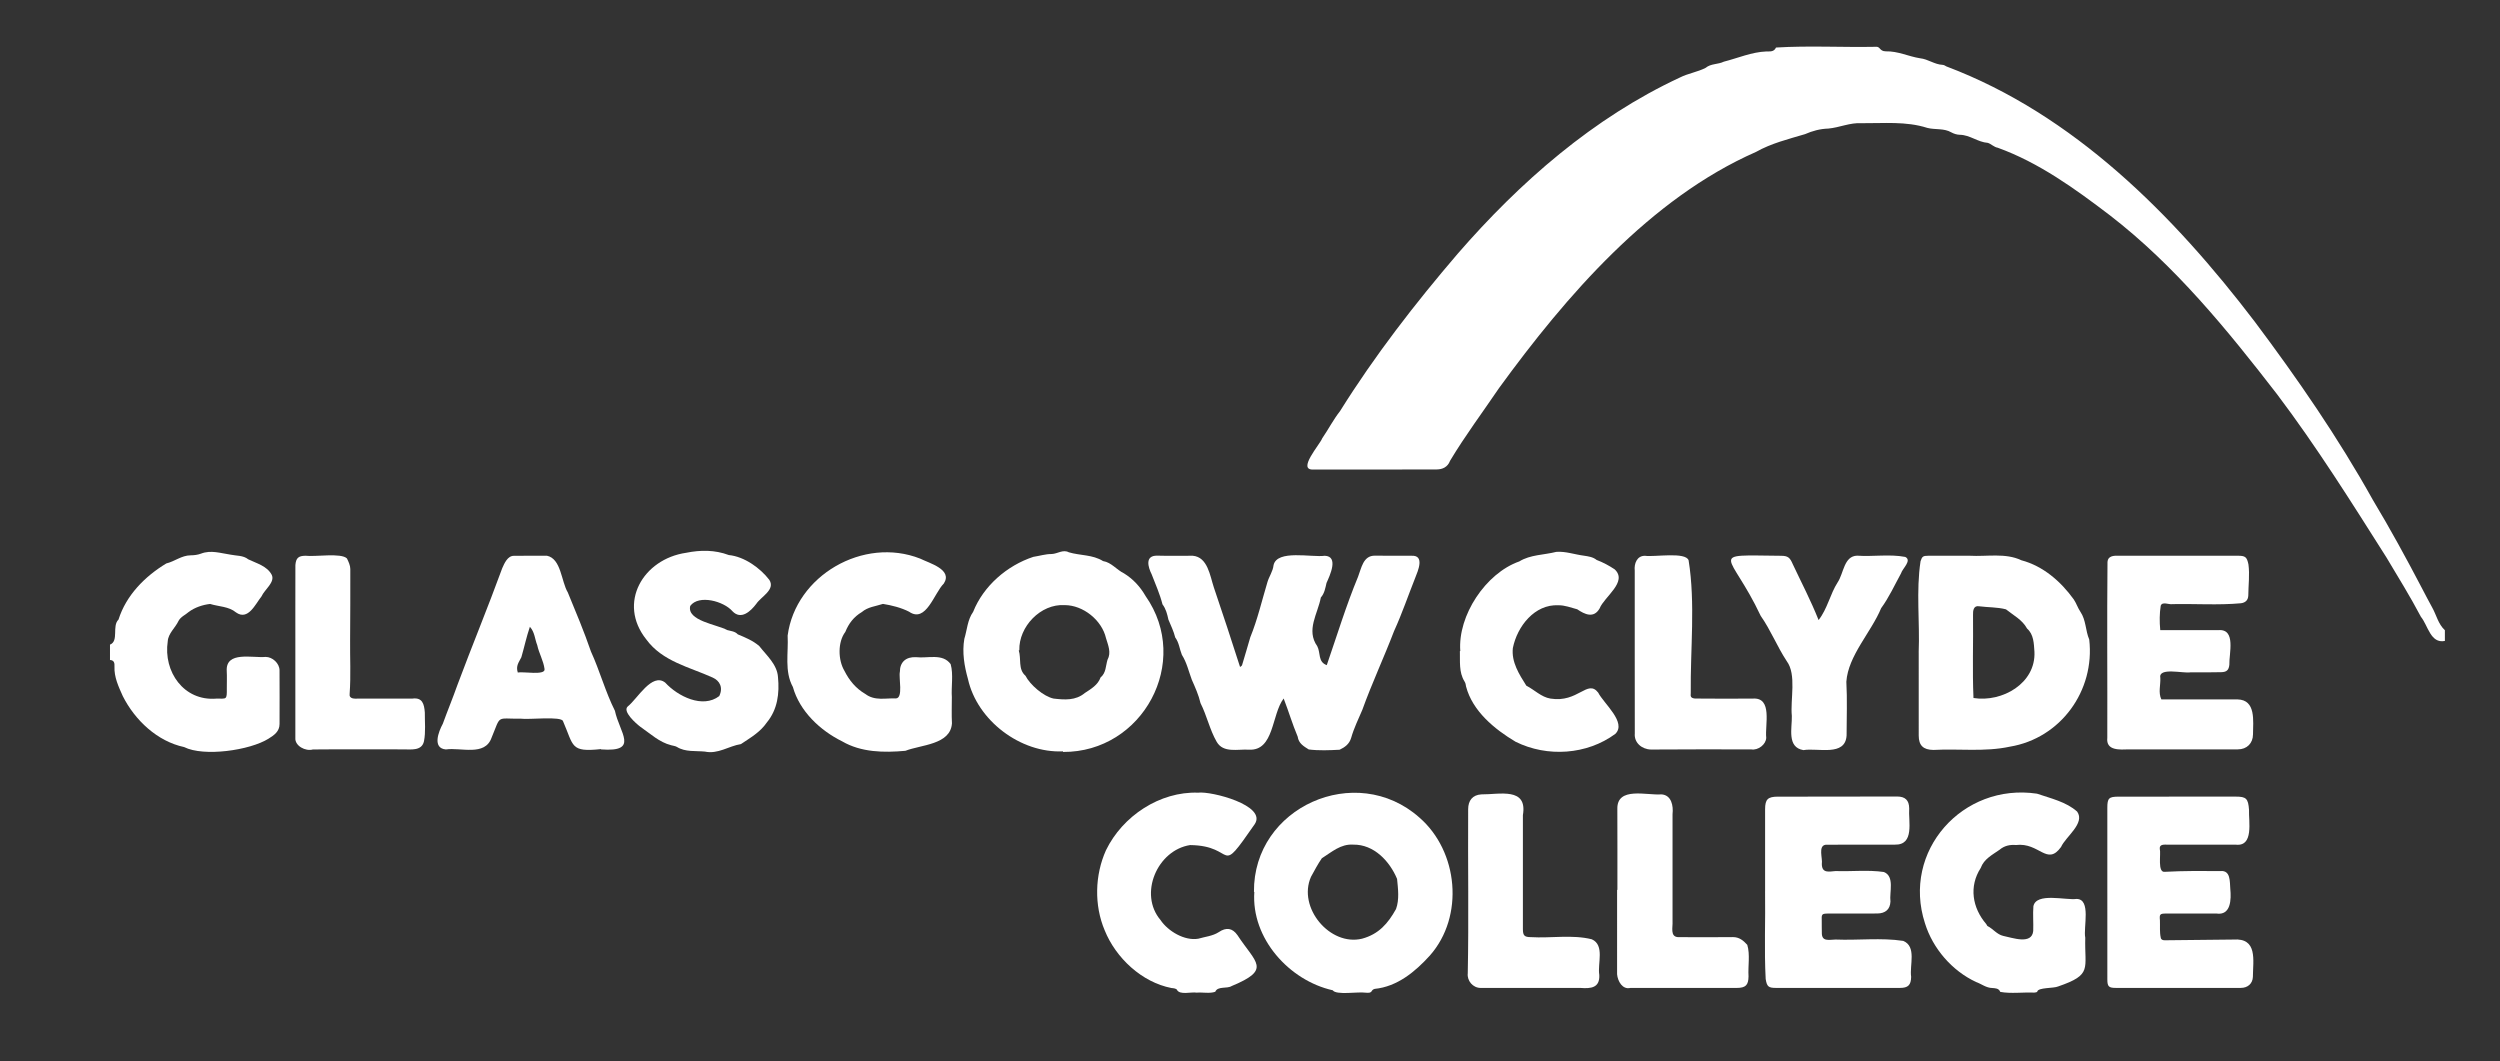
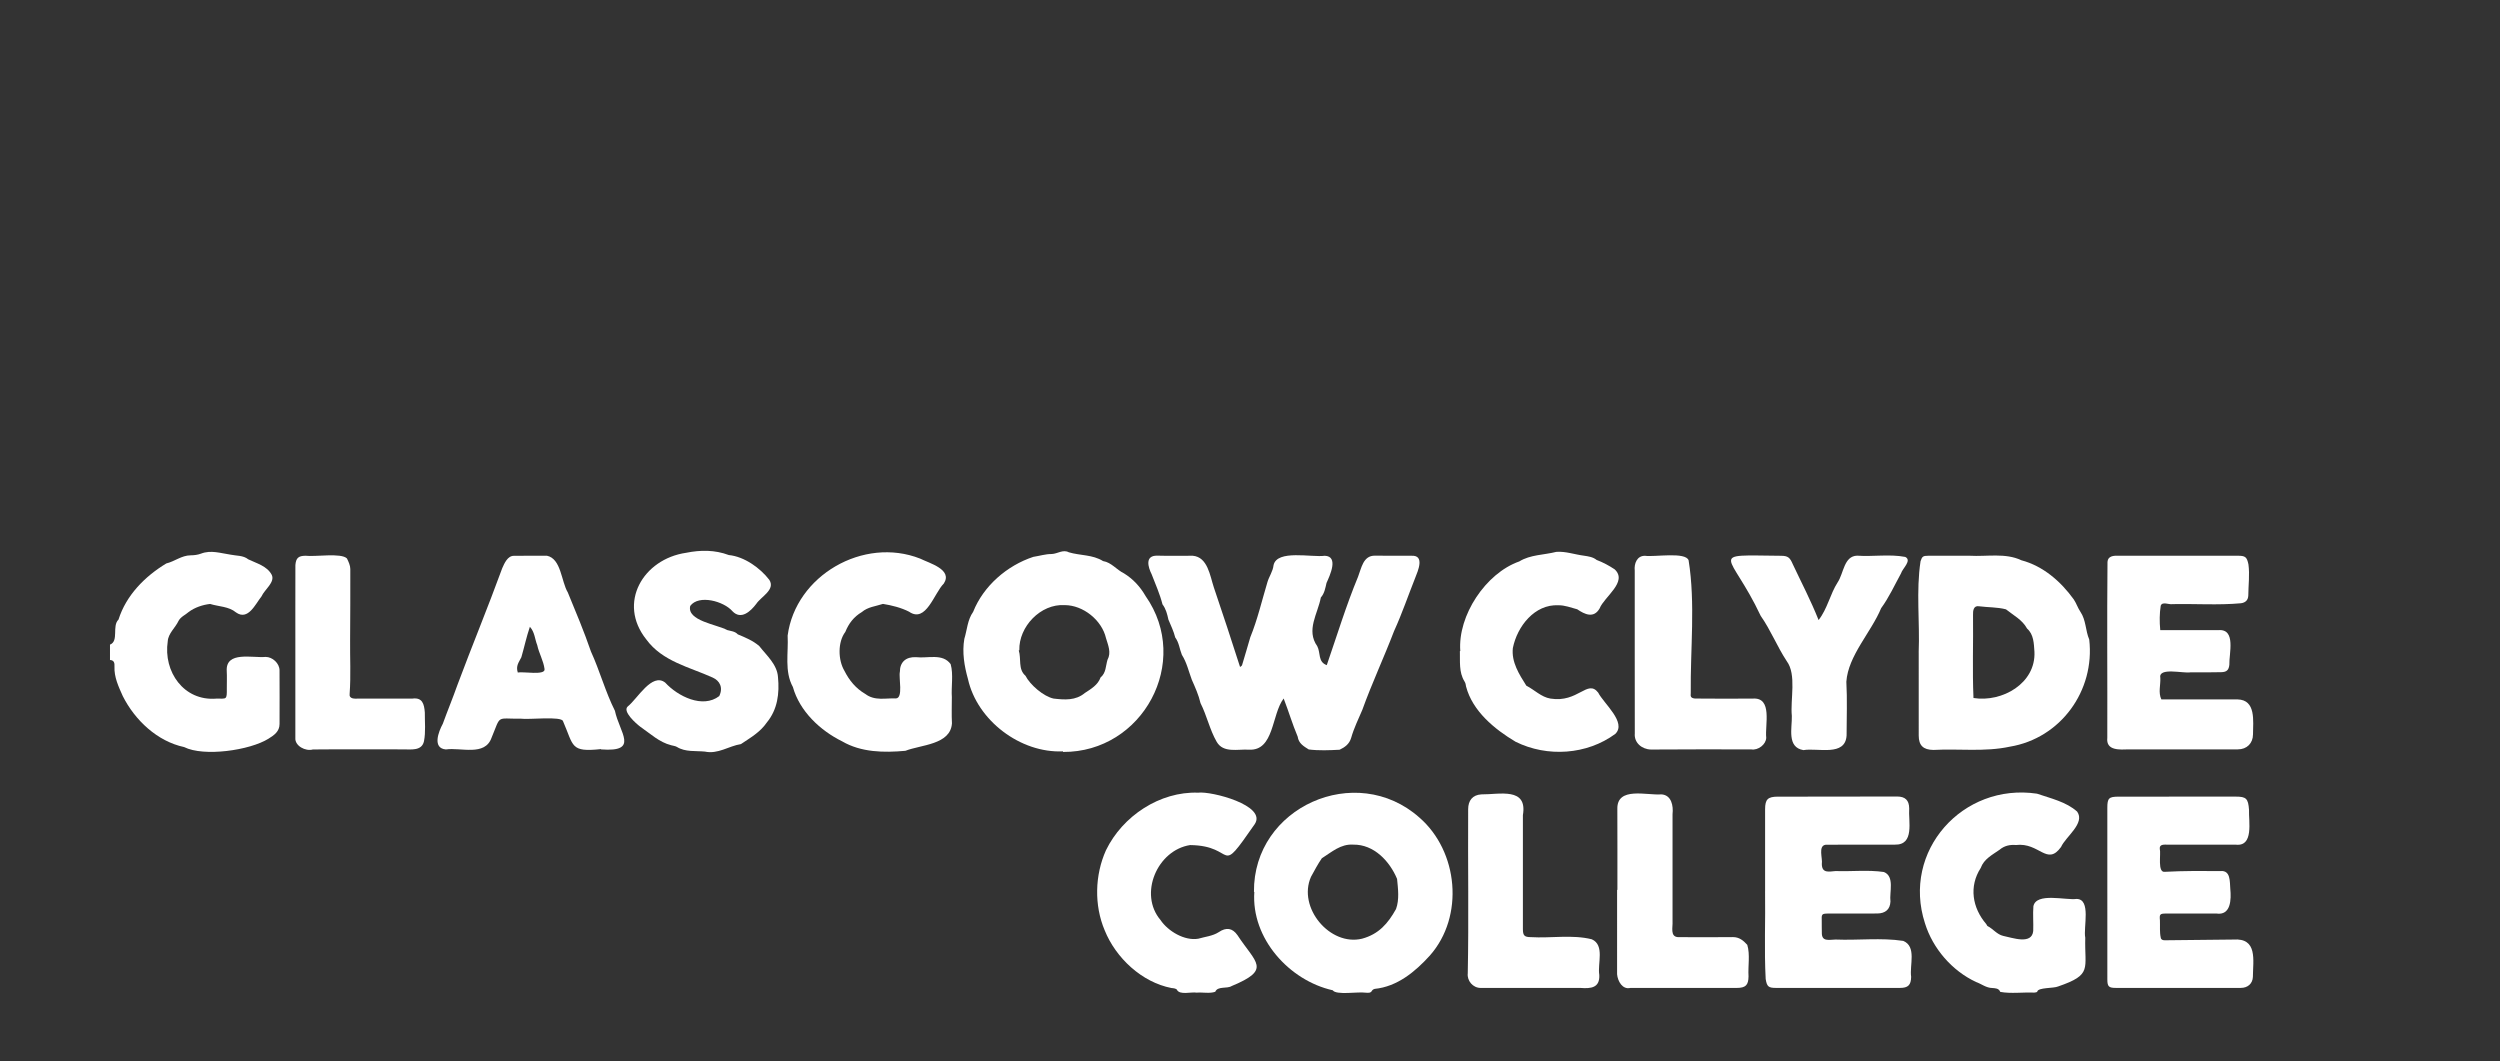
<svg xmlns="http://www.w3.org/2000/svg" id="Capa_1" data-name="Capa 1" viewBox="0 0 2035.68 864">
  <rect x="0" y="0" width="2035.68" height="864" fill="#333333" stroke="none" />
  <defs>
    <style>
      .cls-1 {
        fill: #fff;
      }
    </style>
  </defs>
  <g id="YXbWw4">
    <g>
-       <path class="cls-1" d="m1990.8,513.14v8.77c-11.74,2.32-13.71-12.56-19.53-19.69-8.69-16.46-18.55-32.38-28.11-48.4-28.53-45.04-56.75-90.05-88.95-132.72-40.7-52.67-83.17-104.85-136.12-145.74-28.27-21.54-57.9-42.99-91.43-55.08-2.84-.41-5.42-3.16-8.04-3.95-8.08-.55-14.56-6.48-22.8-6.58-2.31-.03-4.82-.83-6.88-1.95-6.07-3.54-13.16-1.99-19.6-3.66-17.38-5.56-35.52-3.65-53.39-3.82-9.53-.61-18.07,3.56-27.22,4.38-6.69.19-12.9,1.89-18.96,4.54-13.49,4.03-27.53,7.46-39.9,14.47-86.21,37.93-154.57,117.17-209.24,192.29-13.35,19.71-27.69,38.83-39.9,59.24-1.91,5.06-6.06,7-10.92,7.02-33.35.12-66.69.08-100.04.05-14.28,1.03,5.17-20.54,6.85-25.36,5.05-7.36,9.09-15.26,14.6-22.29,28.26-45.21,60.95-87.42,95.58-127.87,50.82-58.59,110.71-110.92,181.18-143.71,6.61-3.35,14.37-4.44,20.91-7.86,4.22-3.52,9.99-2.65,14.79-5,11.52-2.94,22.68-7.86,34.62-8.32,2.86-.1,6.17.57,7.85-3.19,26.49-1.63,54.15-.08,80.96-.59,4.21-.54,2.97,3.58,8.43,3.69,9.84-.28,18.5,4.17,27.96,5.65,6.46.67,11.71,5.05,18.3,5.35,1.05.05,2.14.68,3.08,1.27,103.66,39.13,184.9,120.95,251.09,207.84,34.83,46.45,67.93,94.45,96.21,145.2,14.14,23.52,27.2,47.5,39.92,71.79,2.83,5.33,5.53,10.73,8.49,15.98,3.42,6.18,4.79,13.3,10.21,18.27Z" />
      <path class="cls-1" d="m1045.25,568.76c-9.97,13.03-7.6,42.85-28.36,41.68-8.83-.59-20.81,3-26.19-6.44-5.67-9.82-7.96-21.24-13.15-31.46-1.52-6.61-4.35-12.85-7.1-19.06-2.54-6.78-4.1-14.02-8.07-20.24-1.93-4.71-2.23-9.86-5.42-14.16-1.24-5.02-3.57-9.81-5.56-14.57-.96-4.39-2-8.71-4.82-12.4-2.1-8.33-5.72-16.42-8.85-24.55-2.85-5.67-5.77-15.33,4.67-15.11,9.61.29,19.24.05,28.85.08,12.16,1.05,14.03,16.36,17.11,25.66,7.39,21.63,14.38,43.17,21.39,64.92.9-.74,1.46-.97,1.57-1.33,2.39-7.53,4.46-15.35,6.74-22.84,5.92-14.5,9.44-29.87,13.98-44.95,1.39-4.73,4.44-8.69,4.98-13.82,2.88-12.88,31-6.11,41.71-7.62,11.55.44,4.13,16.06,1.42,22.12-.99,4.19-1.63,8.48-4.63,11.87-2.52,13.42-12.2,26.51-2.89,39.69,2.8,5.25.37,12.79,7.72,15.38,8.33-24.09,15.77-48.57,25.47-71.97,2.72-6.85,4.08-17.27,13.66-17.17,9.94.14,19.88,0,29.82.07,11.07-.6,5.31,12.32,3.01,18.13-5.73,14.42-10.71,29.07-17.16,43.2-8.25,21.56-18.11,42.64-25.84,64.13-3.21,7.51-6.86,14.94-9.11,22.87-1.49,4.98-5.06,7.6-9.37,9.62-8.19.45-17.06.81-25.16-.22-4.01-2.56-8.23-4.84-9-10.44-4.44-10.52-7.05-19.76-11.42-31.09Z" />
      <path class="cls-1" d="m865.56,611.81c-34.6,1.57-69.93-25.14-77.39-58.97-2.95-10.49-4.84-21.73-2.94-32.63,2.29-7.51,2.55-15.49,7.18-22,8.39-21.13,27.59-37.71,48.99-44.77,5.01-.75,9.86-2.35,15.03-2.32,4.68-.19,9.15-3.94,13.88-1.41,9.34,2.8,19.25,1.77,27.9,7.17,6.76,1.04,11.02,7.11,17.03,9.99,7.48,4.64,13.23,10.9,17.58,18.49,37.62,53.6-2.36,127.33-67.24,126.93,0-.16,0-.33-.01-.49Zm-35.55-82.3c-.15.02-.3.04-.46.06,2.19,6.97-.72,15.33,5.44,20.65,3.76,7.39,14.79,16.92,22.98,18.62,8.95,1,17.83,1.73,25.35-4.53,5.25-3.43,10.65-6.59,12.86-12.7,4.51-3.68,4.12-9.4,5.63-14.35,3.23-5.94.49-11.82-1.21-17.6-3.41-14.81-18.74-26.93-33.64-26.93-19.62-1.23-37.48,17.57-36.95,36.78Z" />
      <path class="cls-1" d="m1021.07,726.25c-.71-69.07,83.08-106.33,134.65-60.59,31.8,27.56,36.78,80.52,8.59,112.4-11.95,13.2-26.62,25.33-44.92,27.15-3.86,1.05-.8,3.81-7.71,3.08-5.81-.88-23.69,2.2-26.48-1.94-35.4-7.92-66.45-42.25-63.84-80.07-.09,0-.19-.01-.28-.02Zm80.84-38.5c-10.23-.67-17.5,6.03-25.6,11.14-3.19,4.68-5.99,9.91-8.81,15.09-11.07,25.08,15.5,56.71,41.58,50.37,13.53-3.66,21.1-12.32,27.67-24.16,2.81-7.67,1.64-16.52.85-24.53-5.99-14.37-18.82-28.18-35.69-27.9Z" />
      <path class="cls-1" d="m1562.33,531.24c1.01-24.65-2.2-49.94,1.52-74.27,1.28-3.95,2.12-4.42,6.32-4.43,11.22-.04,22.45-.01,33.67-.01,13.89.81,29.26-2.49,42.1,3.68,17.64,4.65,32.13,17.22,42.68,31.9,2.17,3.25,3.28,6.94,5.36,9.99,4.71,6.92,4.08,15.33,7.22,22.64,4.83,41.67-23.29,80.46-64.72,87.27-20.43,4.39-41.44,1.5-62.16,2.64-8.2-.08-11.95-3.64-11.96-11.63-.04-22.6-.01-45.19-.01-67.79Zm44.62,37.13c23.45,3.73,50.87-12.01,49.64-37.66-.48-6.75-.54-14.1-6-18.89-3.93-7.21-11.14-10.79-17.19-15.65-6.94-1.84-14.6-1.55-21.77-2.48-4.65-.87-5.19,3.56-5.05,7.17.27,22.49-.59,45.07.37,67.53Z" />
      <path class="cls-1" d="m1437.27,725.65c0-22.27,0-44.53,0-66.8.04-8,2.19-10.12,10.35-10.17,6.57-.03,13.14,0,19.71,0,25.8-.03,51.6-.06,77.4-.1,6.59-.01,9.78,3,9.87,9.57-.77,10.6,4.61,29.98-11.7,29.62-18.75.07-37.51-.11-56.25.07-6.45.8-2.39,11.18-3.19,15.7.09,7.78,5.9,6.15,11.24,5.73,13.05.48,26.4-1.11,39.31.78,8.95,3.62,4.34,16.44,5.33,24.04-.28,6.31-4.04,9.67-10.69,9.74-13.14.15-26.28,0-39.42.04-5.94.04-6.08.24-5.84,6.31.12,3.04-.1,6.09.08,9.13-.23,7.65,5.62,5.88,11.18,5.73,18.27.75,37.06-1.64,55.09,1.1,11.1,4.59,5.04,19.87,6.45,29.29-.12,6.66-2.48,8.99-9.03,9-33.65.03-67.31.03-100.96,0-6.24,0-7.44-1.08-8.46-7.25-1.26-23.77-.12-47.71-.49-71.53Z" />
      <path class="cls-1" d="m1759.08,513.1c16.14,0,31.38-.02,47.4,0,14.47-1.12,8.48,19.3,8.82,28.23-.46,4.44-2.37,5.92-6.61,6.01-8.31.18-16.63.19-24.95.11-5.63,1.11-26.4-4.37-24.65,4.47.31,5.93-1.83,12.04.85,17.59,20.71,0,41.37-.01,62.07,0,15.19.36,12.58,17.83,12.55,28.48-.04,7.25-4.99,12.2-12.31,12.2-29.5.02-59,.01-88.5,0-7.54.23-19.04,1.3-17.83-9.43.15-47.74-.31-95.52.16-143.24.29-4.77,5.01-5.19,8.86-5,32.38-.01,64.77-.01,97.15,0,6.22,0,7.47.94,8.76,7.06,1.13,8.36-.07,16.91-.12,25.33-.15,3.8-2.34,5.82-5.99,6.3-18.47,1.68-37.15.33-55.69.71-2.92.59-8.38-2.38-9.63,1.31-.99,6.41-1.05,12.84-.38,19.87Z" />
      <path class="cls-1" d="m1715.94,726.49c0-22.91,0-45.82,0-68.73,0-7.85,1.24-9.07,9.27-9.07,31.74,0,63.48.04,95.22-.03,8.63-.02,10.23,1.57,10.88,10.75-.37,9.33,4.05,30.15-10.84,28.37-18.44,0-36.87,0-55.3,0-2.71,0-6.9-.57-6.53,3.32,1.18,4.32-2.21,19.9,4.33,18.79,15.03-.82,30.08-.71,45.13-.61,8.37-.74,7.49,8.66,7.97,14.51.83,8.5.59,21.93-11.42,20.06-13.62.02-27.25,0-40.88.02-5.05,0-5.47.63-5,5.55.2,4.71-.36,9.53.69,14.2.33,1.67,1.81,2.04,3.38,2.02,18.57-.21,37.14-.45,55.71-.59,19.95-1.44,16.02,16.79,15.91,30.44-.24,5.51-4.25,8.93-9.81,8.93-33.98.02-67.97.02-101.95,0-5.58,0-6.74-1.18-6.75-6.81-.02-23.71-.01-47.42-.01-71.14Z" />
      <path class="cls-1" d="m489.38,609.97c-25.1,2.67-22.03-2.32-30.92-22.7-1.09-4.33-28.39-1.13-34.19-2.06-20.57.27-16.08-3.64-24,15.48-5.39,15.36-24.96,7.77-37.22,9.56-11.21-.98-5.98-14.47-2.47-20.94,3.79-10.48,8.14-20.94,11.88-31.55,11.78-31.61,24.88-63.25,36.49-95.09,1.73-3.9,4.31-10.09,9.48-10.09,8.97-.11,17.95-.03,26.92-.07,11.66,2.4,11.63,20.99,17,29.88,6.58,15.99,13.24,31.79,18.85,48.13,7.22,15.76,11.73,32.77,19.52,48.26,3.67,17.81,20.23,33.82-11.34,31.43,0-.08,0-.16-.01-.24Zm-67.75-62.36c4.17-.96,22.71,2.63,21.78-2.84-.88-6.78-4.51-12.75-5.93-19.36-2.08-5.3-2-10.56-6.01-15.05-2.9,8.52-4.48,16.35-6.96,24.85-2,4.08-4.65,6.94-2.89,12.39Z" />
      <path class="cls-1" d="m89.56,537.39v-12.49c7.43-2.89,1.45-15.18,6.93-20.39,6.24-19.78,21.39-35.1,38.9-45.7,6.79-1.63,12.44-6.56,19.81-6.63,2.84-.02,5.85-.38,8.47-1.38,8.16-3.12,15.99-.33,23.92.81,4.94,1.05,10.45.49,14.6,3.85,6.73,3.27,15.21,5.35,19.05,12.57,2.98,6.03-5.93,12.13-8.26,17.54-5.06,6.33-10.95,20.07-20.79,13.11-5.85-4.91-14.05-4.71-21.11-6.9-5.96.67-12.51,2.81-17.53,6.61-2.68,2.4-6.22,3.68-8.15,7.12-2.58,5.67-8.42,10.19-8.81,16.65-3.74,24.76,13.08,48.84,39.45,46.71,8.49-.13,8.75,1.43,8.65-8.51-.05-4.64.21-9.3-.06-13.93-1.03-16.58,21.09-10.48,31.67-11.52,5.6-.02,11.27,5.24,11.31,10.85.09,14.57.05,29.15.02,43.73,0,6.19-4.47,9.17-8.97,11.99-15.15,9.5-52.69,14.91-68.73,6.84-21.81-4.65-40.03-21.8-49.96-41.52-3.38-7.63-7.14-15.33-6.76-24.15.1-2.33,0-5.06-3.67-5.25Z" />
      <path class="cls-1" d="m1697.97,763.46c-.71,25.72,6.05,30.09-22.07,39.78-3.68,1.66-16.35.69-17,4.21-.12.47-1.64.8-2.52.8-9.03-.42-18.91,1.03-27.61-.58-1.24-3.04-4.01-2.92-6.44-3.16-5.07-.07-8.77-3.29-13.33-4.92-19.46-9.07-35.17-27.2-41.53-47.73-19.14-58.86,30.71-114.6,91.2-105.59,11.09,3.8,23.89,6.65,32.71,14.61,6.72,9.5-9.37,20.36-13.12,28.8-11.49,15.83-17.59-3.92-36.72-1.6-4.96-.4-9.4.53-13.39,3.88-5.94,4.18-12.66,7.48-15.31,14.81-9.7,15.02-6.87,32.48,4.56,45.74.39.5.56,1.33,1.05,1.58,4.5,2.27,7.58,6.8,12.73,7.99,7.26,1.41,23.32,7.49,24.42-4.02.25-6.69-.38-13.49.14-20.14,2.33-11.43,26.25-4.72,35.19-5.94,12.02.13,5.38,23.25,7.03,31.48Z" />
      <path class="cls-1" d="m775.06,567.87c0,7.05-.29,14.11.09,21.14-1.17,17.5-25.32,17.37-37.9,22.35-17.39,1.6-35.99,1.34-51.5-7.69-17.95-8.86-34.63-24.55-40.12-44.25-7.05-12.8-3.53-27.75-4.28-41.86,6.45-48.97,61.82-80.86,107.91-62.7,7.64,3.81,26.65,8.86,19.26,20.3-7.86,7.69-14.45,32.57-28.32,22.92-6.35-3.26-14.27-5.24-21.24-6.34-5.85,1.94-12.29,2.42-17.24,6.67-6.46,3.83-10.65,9.28-13.4,16.15-6.2,8.16-6.04,22.73-.7,31.72,3.93,7.81,9.23,14.23,16.83,18.7,7.89,6,16.59,3.32,25,3.74,6.27-.13,2.18-16.98,3.3-21.7,0-7.93,4.93-12.25,13.08-11.91,9.59,1.17,21.69-3.38,28.26,5.67,2.38,8.35.36,18.31.99,27.11Z" />
      <path class="cls-1" d="m574.03,612c-7.71-.75-16,.5-22.88-3.81-1.31-.8-3.05-.87-4.57-1.35-9.81-2.44-17.06-9.49-25.16-15.04-3.48-2.61-14.96-12.66-10.16-16.65,7.68-5.98,19.6-27.76,30.39-19.33,10.28,11.19,30.55,21.34,44.01,10.98,3.34-6.87.49-12.49-5.38-15.1-18.92-8.57-40.91-13.08-54.01-31.02-23.69-29.66-2.6-65.48,32.42-70.56,11.73-2.37,23.36-2.44,34.78,1.84,12.49,1.23,25.42,10.4,32.95,20.19,5.21,7.97-6.73,13.67-10.6,19.54-4.64,6.14-12.4,13.37-19.43,5.99-7-8.13-27.39-13.76-34.36-4.28-2.93,12.12,21.99,15.13,30.05,19.62,3.04.9,6.33.94,8.7,3.52,6.04,2.51,12.5,5.18,17.48,9.55,5.91,7.59,14.56,14.95,15.23,25.23,1.3,13.25-.33,26.35-9.07,36.97-5.47,8.01-13.52,12.48-21.1,17.61-9.85,1.53-18.63,8.37-29.29,6.11Z" />
      <path class="cls-1" d="m974.5,808.29c-4.48-.8-13.86,2.19-16.17-2.34-.46-.97-2.84-1.33-4.38-1.42-24.19-4.67-45.37-24.5-54.44-47-8.61-20.32-8.06-44.93,1.05-65.19,13.52-27.86,43.88-48.02,75.1-46.89,10.48-1.4,56.42,10.35,45.97,25.71-30.8,44.42-13.89,17.34-52.6,16.96-26.67,4.16-42.05,39.8-24.06,61.03,6.15,9.17,19.63,17.11,30.72,15.22,5.56-1.63,11.72-2.14,16.68-5.34,6.1-4.14,11.15-3.42,15.26,2.45,14.95,22.8,27.97,27.85-4.73,41.43-3.78,2.4-11.36-.15-13.34,4.65-4.35,1.63-10.29.32-15.05.72Z" />
      <path class="cls-1" d="m1189.07,530.15c-2.12-28.93,20.68-63.39,48.03-72.99,9.08-5.59,19.96-5.2,30.2-7.8,7.56-.57,15.04,2.2,22.5,3.12,3.66.58,7.28,1.01,10.3,3.47,5.25,1.98,10.09,4.57,14.74,7.7,10.76,10.17-8.54,22.21-12.32,31.78-4.78,8.33-12.09,4.86-18.23.69-5.07-1.33-10.25-3.39-15.33-3.27-19.29-.98-33.52,17.09-37.08,34.81-1.31,11.39,5.2,21.54,10.97,30.66,6.52,3.33,12.24,9.31,19.56,10.5,22.64,3.7,30.2-16.06,38.93-4.88,4.52,8.92,23.44,24.36,13.98,33.63-23.16,17.09-55.49,19.19-81.23,6.41-17.17-10.23-35.07-24.94-40.32-44.98-.14-1.4-.49-2.95-1.25-4.1-4.72-7.55-3.52-16.39-3.77-24.77.11,0,.22,0,.33,0Z" />
      <path class="cls-1" d="m1480.84,504.86c7.23-9.18,9.3-21.01,15.59-30.81,4.82-7.17,5.04-21.3,15.74-21.58,13,.91,26.47-1.42,39.25,1.02,5.65,2.85-2.38,9.48-3.47,13.38-5.24,9.56-9.75,19.55-16.19,28.36-8.13,19.61-26.86,38.63-28.33,59.86.8,14.53.22,29.14.2,43.71-.94,17.53-23.51,9.96-35.13,12-13.7-2.22-9.17-18.04-9.46-27.84-1.34-13.39,3.99-33.7-4.13-44.58-7.83-11.87-13.05-25.3-21.24-36.94-24.98-53.02-44.88-49.45,16.56-48.88,5.73.02,7.28,1.5,9.56,6.8,7.26,15.48,14.61,29.35,21.03,45.52Z" />
      <path class="cls-1" d="m1331.12,530.43c0-21.94,0-43.89,0-65.83-.61-5.71,1.83-12.18,8.42-12.03,7.58,1.12,33.06-3.44,35.45,3.69,5.62,34.93,1.35,72.42,1.75,108.06-.42,3.07.3,4.12,3.39,4.48,15.69.19,31.41.1,47.11.04,16.32-1.17,9.83,21.44,10.95,31.89-.13,5.44-6.59,10.44-12.19,9.48-27.24,0-54.48-.13-81.72.11-7.5-.2-13.79-5.66-13.11-13.1-.09-22.26-.04-44.53-.05-66.79Z" />
      <path class="cls-1" d="m1317.01,724.6c-.05-21.94.09-43.89-.05-65.83-.44-18.57,24.14-10.94,35.86-11.94,8.2.5,9.88,9.29,9.08,16.13,0,29.15,0,58.3,0,87.45.32,4.45-2.14,12.2,4.37,12.67,14.89.09,29.81.13,44.71-.03,5.27-.07,8.67,2.88,11.78,6.31,2.42,7.9.49,17.33,1.02,25.66-.08,7.18-2.36,9.41-9.63,9.42-28.84.03-57.69.02-86.53,0-6.47,1.54-10.36-5.41-10.87-11.14.03-22.9.01-45.8.01-68.7.08,0,.17,0,.25,0Z" />
      <path class="cls-1" d="m240.5,530.72c.04-23.53-.07-47.08.03-70.61.48-5.72,2.42-7.53,8.26-7.58,7.79,1,29.13-2.57,33.73,2.22,1.32,2.68,2.71,5.69,2.73,8.57.14,19.19-.12,38.38-.16,57.57-.16,14.6.68,29.21-.37,43.79-.75,4.65,3.96,4.26,7.19,4.18,14.58,0,29.15,0,43.73,0,8.3-1.18,9.76,4.3,10.29,11.31-.09,7.77.82,15.77-.7,23.43-1.76,8.06-10.63,6.56-16.95,6.59-24.48.1-49.09-.19-73.51.08-5.97,1.7-14.81-2.9-14.27-9.44-.03-23.38,0-46.75,0-70.13Z" />
      <path class="cls-1" d="m1248.88,804.44c-14.43,0-28.85.01-43.28,0-6.17,0-11.16-5.77-10.44-11.91.87-44.5.04-89.07.32-133.59,0-7.12,3.59-11.64,10.69-12.1,14.7.18,37.82-6.19,33.88,16.92,0,30.92,0,61.84,0,92.76,0,5.25,1.22,6.55,6.44,6.56,16.42,1.01,33.67-2.24,49.66,1.75,10.7,4.82,4.56,19.73,6.1,29.05.53,10.54-6.82,11.23-15.37,10.56-12.66,0-25.33,0-37.99,0Z" />
    </g>
  </g>
</svg>